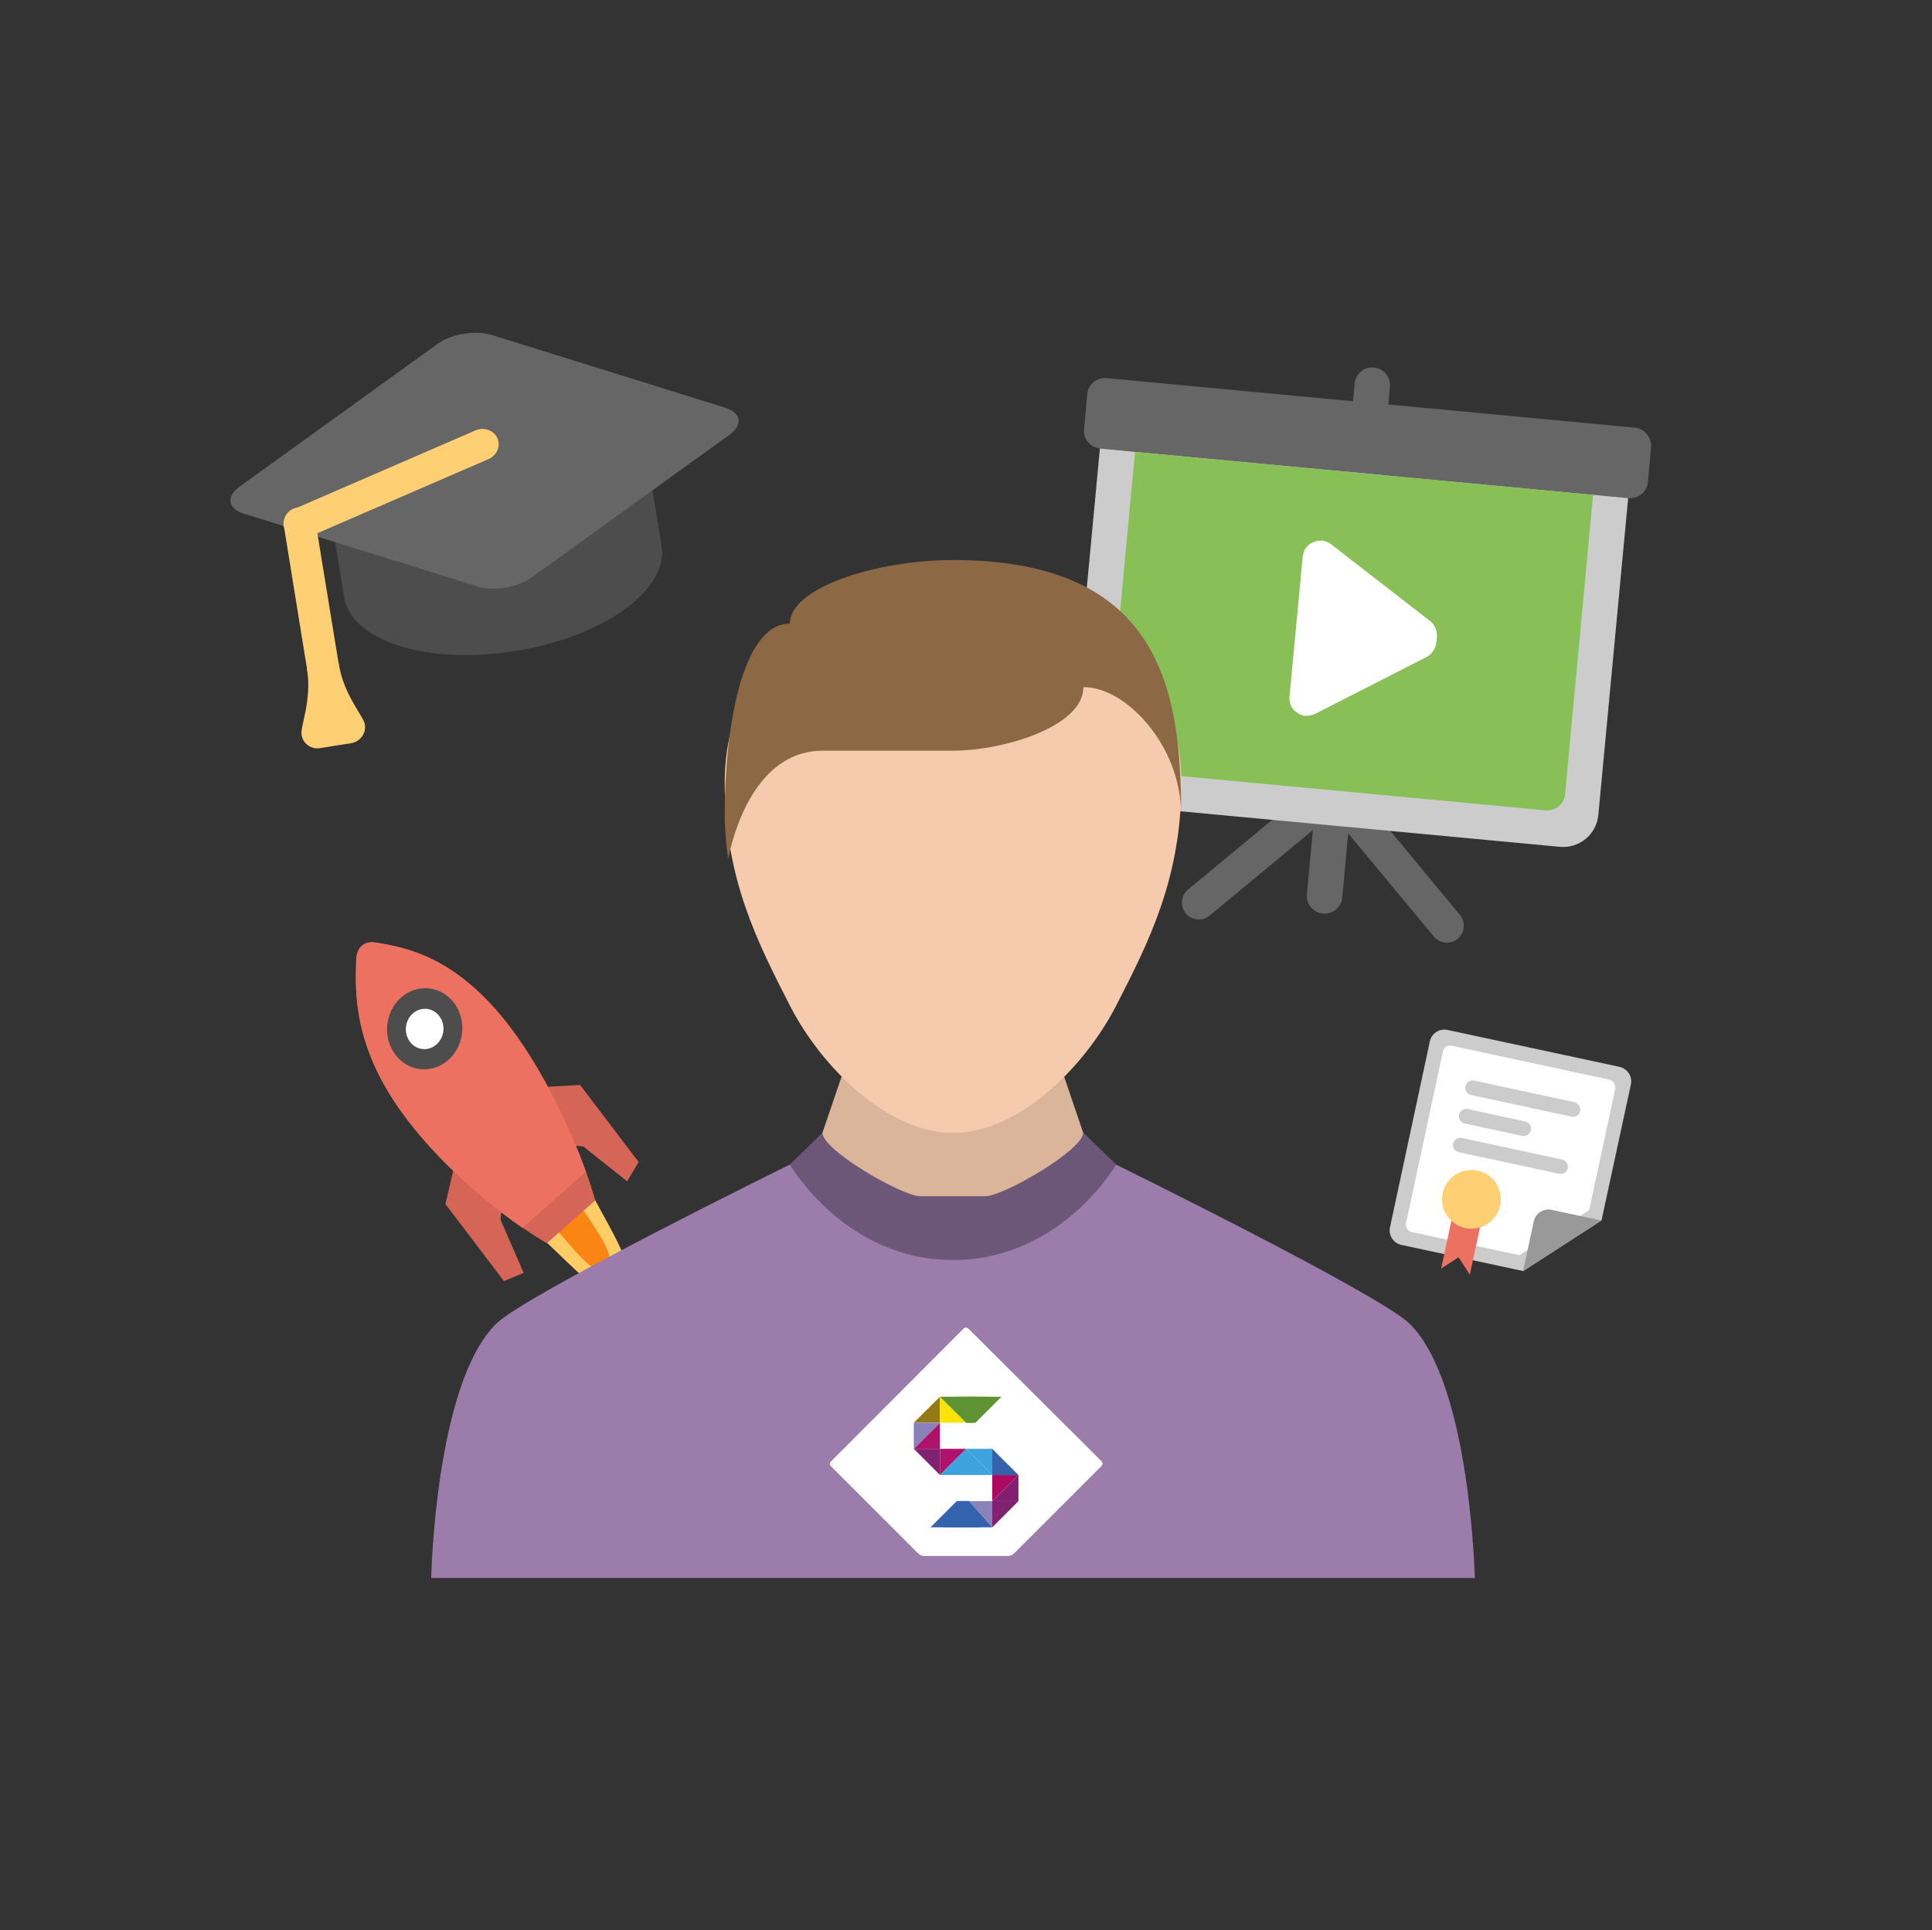
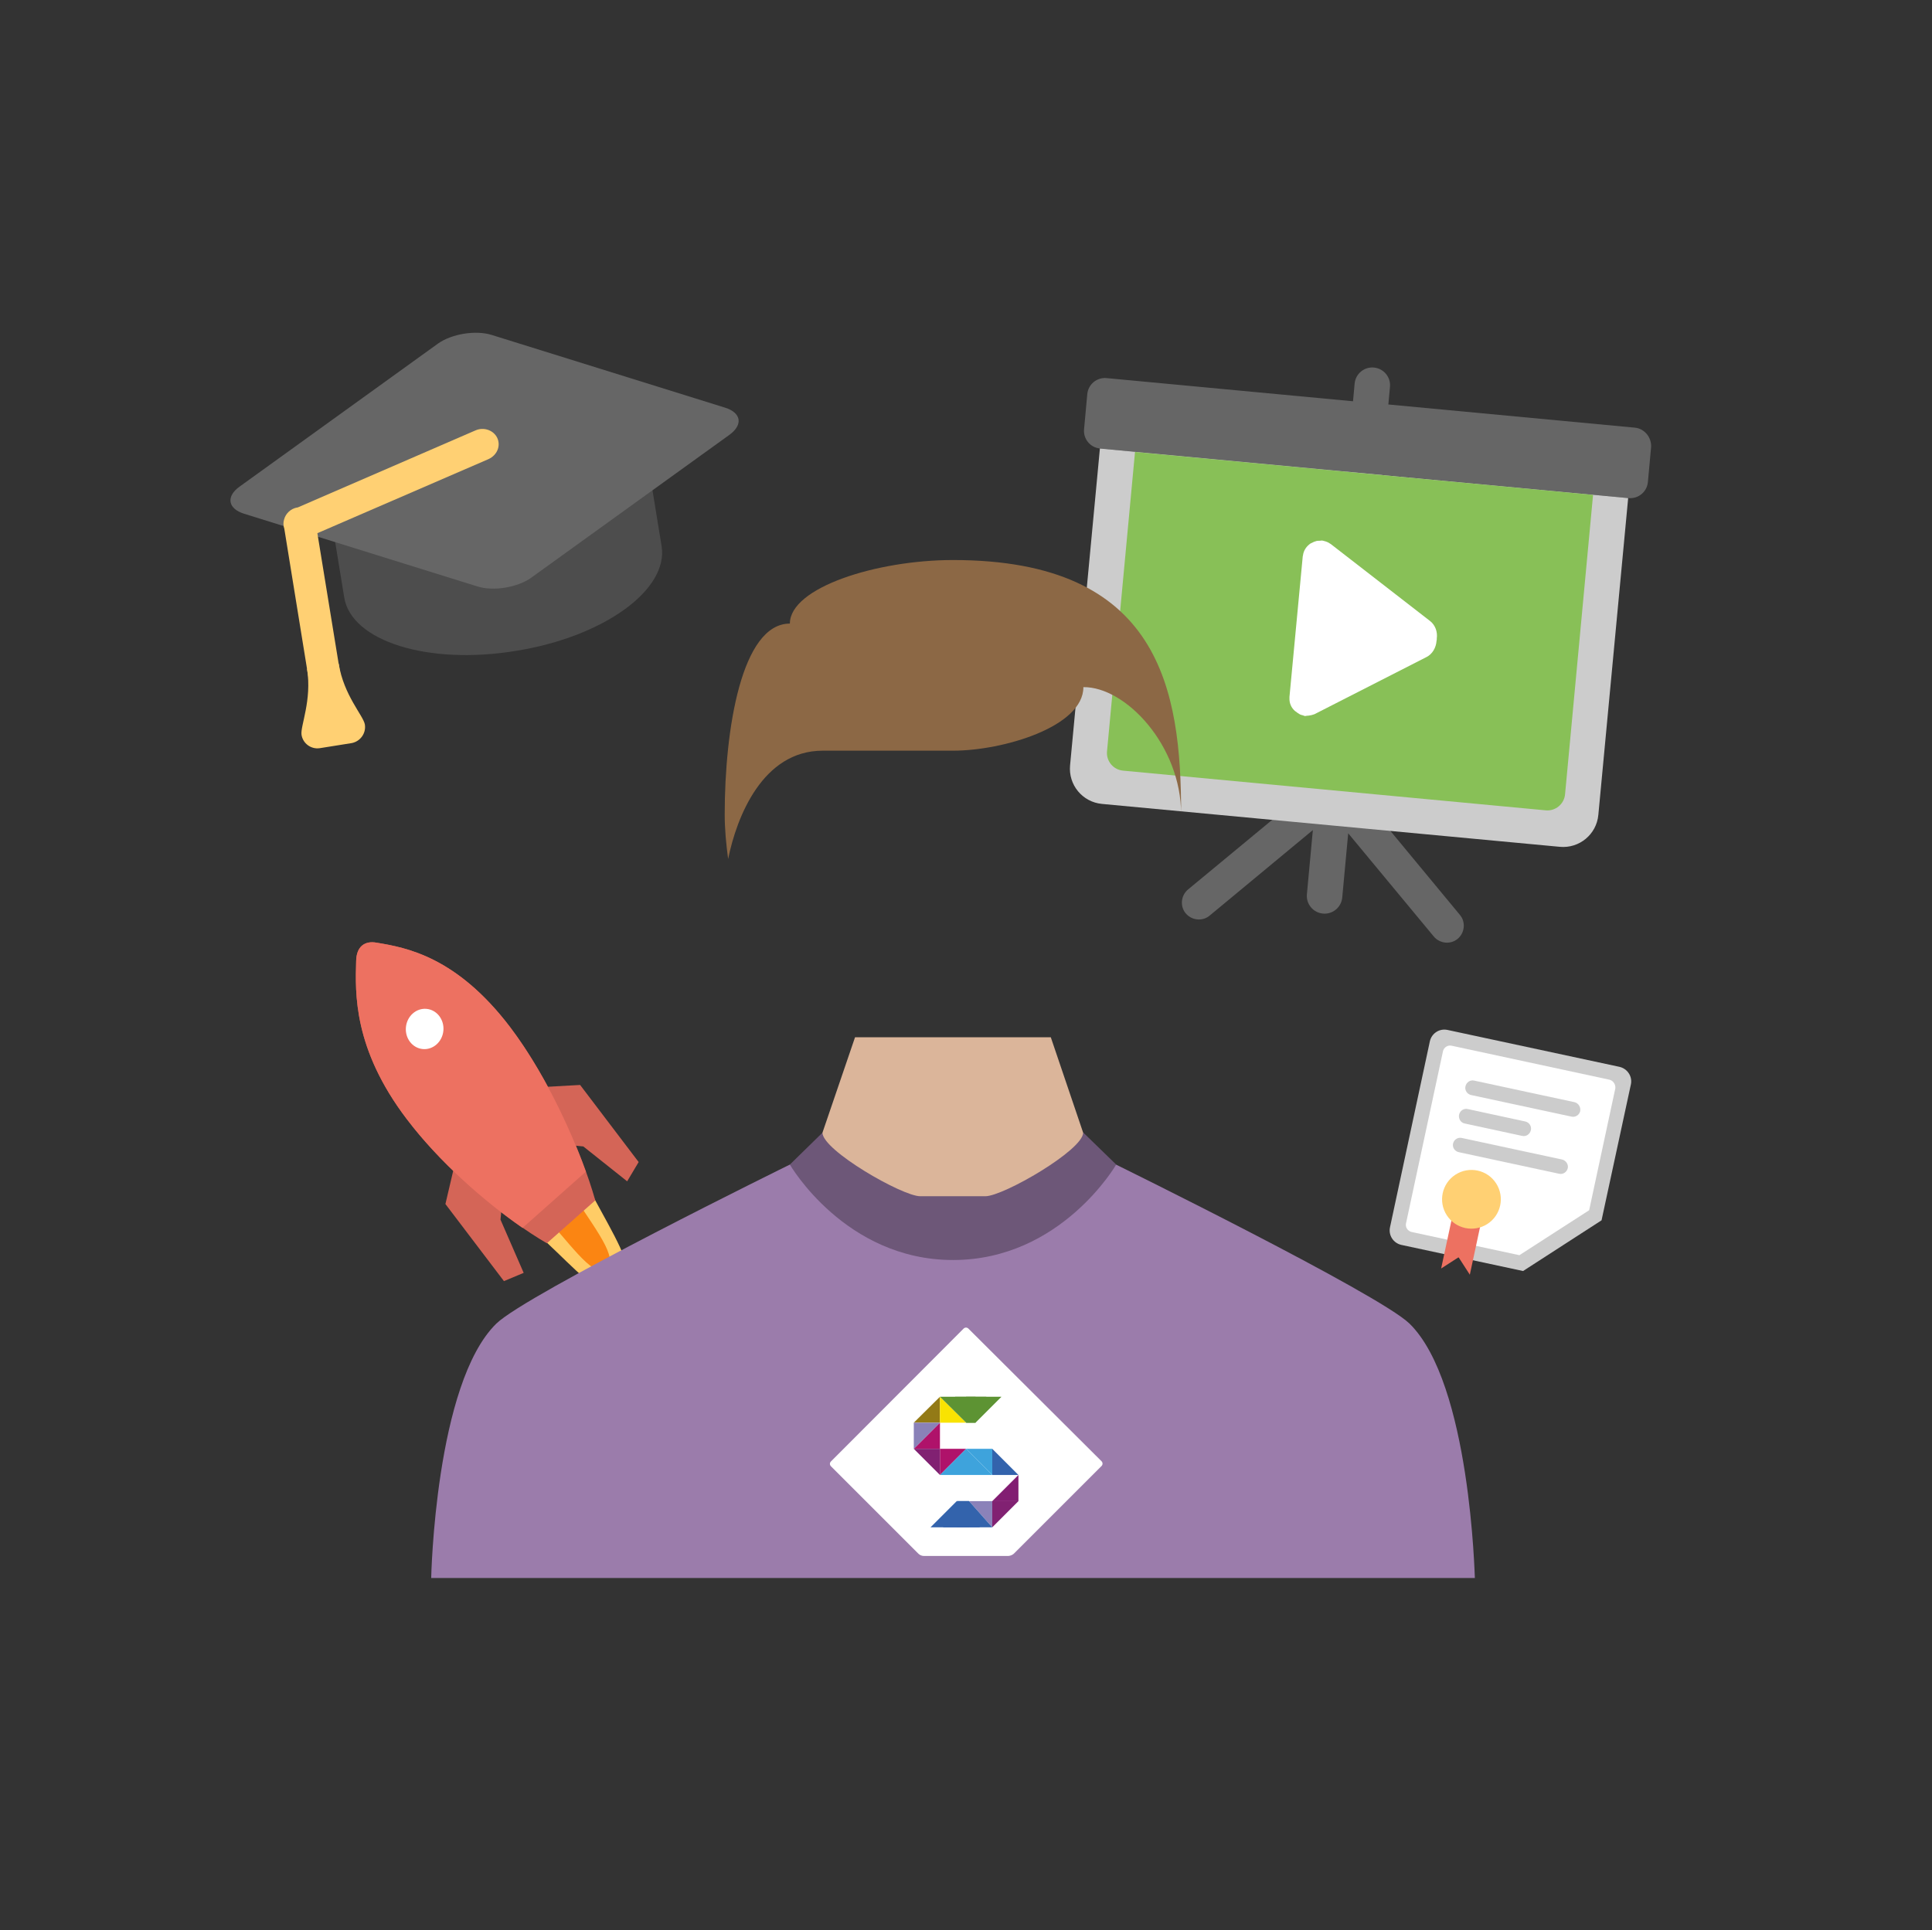
<svg xmlns="http://www.w3.org/2000/svg" version="1.1" id="Laag_1" x="0px" y="0px" viewBox="0 0 841.9 841.3" style="enable-background:new 0 0 841.9 841.3;" xml:space="preserve">
  <rect x="0" y="0" width="841.9" height="841.3" fill="#333333" stroke="none" />
  <style type="text/css"> .st0{fill-rule:evenodd;clip-rule:evenodd;fill:#D46557;} .st1{fill:#FFCC66;} .st2{fill:#FB8512;} .st3{fill:#D46557;} .st4{fill:#ED7161;} .st5{fill:#4D4D4D;} .st6{fill:#FFFFFF;} .st7{fill-rule:evenodd;clip-rule:evenodd;fill:#666666;} .st8{fill:#CCCCCC;} .st9{fill:#88C057;} .st10{fill-rule:evenodd;clip-rule:evenodd;fill:#4D4D4D;} .st11{fill:#666666;} .st12{fill-rule:evenodd;clip-rule:evenodd;fill:#FFD073;} .st13{fill:#FFD073;} .st14{fill:#999999;} .st15{fill-rule:evenodd;clip-rule:evenodd;fill:#CCCCCC;} .st16{fill:#9B7CAB;} .st17{fill:#6D5778;} .st18{fill:#DBB59A;} .st19{fill:#F6CBAD;} .st20{fill:#8C6845;} .st21{fill:#FFFFFF;stroke:#FFFFFF;stroke-width:2.545;stroke-linejoin:round;stroke-miterlimit:10;} .st22{fill:#AF126A;} .st23{fill:#937A16;} .st24{fill:#8A81B8;} .st25{fill:#F9E302;} .st26{fill:#5D9333;} .st27{fill:#3EA3DC;} .st28{fill:#812172;} .st29{fill:#3FA3DC;} .st30{fill:#AD0960;} .st31{fill:#821D72;} .st32{fill:#8B82B9;} .st33{fill:#3363AC;} </style>
  <g>
    <g id="Legs_00000157305069515159143620000012160969993780695210_">
      <g>
        <path class="st0" d="M201.2,494.5l10.9,14.4l7.3,9.5l-1.3,13.2l10.1,23.2l-8.6,3.6l-25.5-33.6L201.2,494.5z M223.8,474.5l29-1.6 l25.5,33.6l-5,8.4l-19.1-15.2l-12.2-1.2l-7.3-9.6L223.8,474.5z" />
      </g>
    </g>
    <g id="Flames_00000070113978910614341340000010329460582466807711_">
      <g>
        <path class="st1" d="M256.5,517.7c6.8,13.4,17.6,30.2,16.9,37.2c-0.5,5.3-4.1,8.5-9,8c-6.5-0.7-19.1-15.3-30.4-25.2L256.5,517.7z " />
      </g>
    </g>
    <g id="Flames_00000109027808975909372570000017077487671017269646_">
      <g>
        <path class="st2" d="M244.7,512c6.8,13.4,21.7,30.6,21,37.6c-0.5,4.6-0.9,4.4-4.5,4c-6.5-0.6-18.6-19.6-30-29.6L244.7,512z" />
      </g>
    </g>
    <g id="Body_00000019636362038267651670000018192416365804341926_">
      <g>
        <path class="st3" d="M164.2,410.9c12.7,2.1,34.7,6,58.1,36.8c17.2,22.7,31.2,54.6,37.1,75.5l-21.1,18.7 c-17.7-10.3-43.7-31.3-61.1-54.2c-23.3-30.7-22.4-54.8-22-68.8C155.3,412.6,158.9,409.9,164.2,410.9z" />
      </g>
    </g>
    <g id="Body_00000072986394417604633290000015492563547028912523_">
      <g>
        <path class="st4" d="M164.2,410.9c12.7,2.1,34.7,6,58.1,36.8c14,18.5,25.9,43.2,33,63l-27.6,24.5c-16.5-11.4-36.4-28.8-50.5-47.5 c-23.3-30.7-22.4-54.8-22-68.8C155.3,412.6,158.9,409.9,164.2,410.9z" />
      </g>
    </g>
    <g id="Glass_00000052089216000361662810000006399353023681669255_">
      <g>
-         <ellipse transform="matrix(9.822345e-02 -0.995 0.995 9.822345e-02 -279.289 588.644)" class="st5" cx="185.2" cy="448.4" rx="17.7" ry="16.4" />
-       </g>
+         </g>
    </g>
    <g id="Glass_00000003805909124681272740000017502062507276376735_">
      <g>
        <ellipse transform="matrix(9.822503e-02 -0.995 0.995 9.822503e-02 -279.291 588.624)" class="st6" cx="185.1" cy="448.4" rx="8.8" ry="8.2" />
      </g>
    </g>
  </g>
  <g>
    <g id="Stand">
      <g>
        <path class="st7" d="M712.4,186.4l-107.4-10.1l0.7-7.7c0.4-4.2-2.7-8-7-8.4c-4.2-0.4-8,2.7-8.4,7l-0.7,7.7l-107.4-10.1 c-4.2-0.4-8,2.7-8.4,7l-1.4,15.3c-0.4,4.2,2.7,8,7,8.4l107.4,10.1l-13,138.2c-1.8-0.1-3.6,0.4-5.1,1.7l-51,42.2 c-3.1,2.6-3.6,7.3-1,10.4c2.6,3.1,7.3,3.6,10.4,1l45-37.3l-2.6,28c-0.4,4.2,2.7,8,7,8.4c4.2,0.4,8-2.7,8.4-7l2.6-28l37.3,45 c2.6,3.1,7.3,3.6,10.4,1c3.1-2.6,3.6-7.3,1-10.4l-42.2-51c-1.2-1.5-2.9-2.4-4.7-2.6l13-138.2l107.4,10.1c4.2,0.4,8-2.7,8.4-7 l1.4-15.3C719.7,190.6,716.6,186.8,712.4,186.4z" />
      </g>
    </g>
    <g id="Base_3_">
      <g>
        <path class="st8" d="M479.3,195.5l-13,138.1c-0.8,8.5,5.4,16,13.9,16.8l199.5,18.7c8.5,0.8,16-5.4,16.8-13.9l13-138.1 L479.3,195.5z" />
      </g>
    </g>
    <g id="Container_1_">
      <g>
        <path class="st9" d="M494.6,197l-12.2,130.5c-0.4,4.2,2.7,8,7,8.4l184.2,17.3c4.2,0.4,8-2.7,8.4-7l12.2-130.5L494.6,197z" />
      </g>
    </g>
    <g id="Play">
      <g>
        <path class="st6" d="M623.2,270.7l-43.2-33.5c-0.7-0.5-1.4-0.9-2.3-1.2c-0.4-0.1-0.7-0.2-1.1-0.3c-0.2,0-0.3-0.1-0.5-0.1 c-0.4,0-0.7,0.1-1.1,0.1c-0.5,0-0.9,0-1.3,0.1c-0.8,0.2-1.5,0.5-2.2,0.9c-0.1,0.1-0.2,0.1-0.3,0.1c-1.8,1.2-3.1,3-3.4,5.2 c0,0,0,0.1,0,0.1c0,0.1-0.1,0.2-0.1,0.3l-5.8,61.4c0,0.1,0,0.2,0,0.3c0,0,0,0.1,0,0.1c-0.1,2.3,0.8,4.3,2.4,5.7 c0.1,0.1,0.2,0.1,0.3,0.2c0.6,0.5,1.2,0.9,1.9,1.3c0.4,0.2,0.9,0.3,1.3,0.4c0.3,0.1,0.6,0.3,1,0.3c0.2,0,0.3-0.1,0.5-0.1 c0.4,0,0.7-0.1,1.1-0.1c0.8-0.1,1.6-0.3,2.4-0.6l48.8-24.9c2.6-1.3,4.2-4.1,4.4-7.1c0-0.2,0.1-0.3,0.1-0.5c0-0.2,0-0.3,0-0.5 C626.5,275.5,625.5,272.5,623.2,270.7z" />
      </g>
    </g>
  </g>
  <g>
    <g id="Cap">
      <g>
        <path class="st10" d="M288.3,238l-7.9-48.4L142.1,212l7.9,48.4c3.1,19.1,36.6,29.6,74.8,23.3C263,277.6,291.4,257.1,288.3,238z" />
      </g>
    </g>
    <g id="Top_1_">
      <g>
        <path class="st11" d="M316,177.7l-101.7-31.7c-7-2.2-17.5-0.5-23.5,3.8l-86.4,62.3c-6,4.3-5.1,9.6,1.9,11.8L208,255.6 c7,2.2,17.5,0.5,23.5-3.8l86.4-62.3C323.9,185.1,323,179.9,316,177.7z" />
      </g>
    </g>
    <g id="String">
      <g>
        <path class="st12" d="M216.7,190.9c-1.6-3.4-5.9-4.9-9.5-3.3l-77.5,33.6c-0.1,0-0.1,0-0.2,0c-2.8,0.5-5,2.6-5.7,5.2 c-0.4,1.3-0.4,2.7,0.1,4.1l11,67.9c0.6,3.8,4.2,6.4,8,5.8c3.8-0.6,6.4-4.2,5.8-8l-10.4-63.8l74.6-32.3 C216.6,198.4,218.3,194.4,216.7,190.9z" />
      </g>
    </g>
    <g id="Tassel">
      <g>
        <path class="st13" d="M159,315.8c-0.6-3.8-9.2-12.7-11.4-26.5l-13.8,2.2c2.2,13.8-3,25-2.4,28.8c0.6,3.8,4.2,6.4,8,5.8l13.8-2.2 C157,323.2,159.6,319.6,159,315.8z" />
      </g>
    </g>
  </g>
  <g>
    <g id="File_00000070808268547027357890000008596870584114121118_">
      <g>
        <path class="st8" d="M705.7,465l-75-16.1c-3.5-0.7-6.8,1.5-7.6,4.9L605.7,535c-0.7,3.5,1.5,6.8,4.9,7.6l53.1,11.4l34.2-22.1 l12.8-59.3C711.4,469.2,709.2,465.8,705.7,465z" />
      </g>
    </g>
    <g id="Container_00000031179584368589176420000004962616475266650041_">
      <g>
        <path class="st6" d="M701.3,470.6l-68.7-14.8c-1.7-0.4-3.4,0.7-3.8,2.4l-16.1,75c-0.4,1.7,0.7,3.4,2.5,3.8l46.9,10.1l30.4-19.6 l11.4-53.1C704.1,472.7,703,471,701.3,470.6z" />
      </g>
    </g>
    <g id="Corner_00000097458272271453419210000008139835275778439351_">
      <g>
-         <path class="st14" d="M676,527.3c-3.4-0.7-6.8,1.5-7.6,4.9l-4.7,21.9l34.2-22.1L676,527.3z" />
-       </g>
+         </g>
    </g>
    <g id="Text_00000132057847652783350350000017143768357586405288_">
      <g>
        <path class="st15" d="M680.7,505.4L637,496c-1.7-0.4-3.4,0.7-3.8,2.4c-0.4,1.7,0.7,3.4,2.5,3.8l43.7,9.4c1.7,0.4,3.4-0.7,3.8-2.5 C683.5,507.5,682.4,505.8,680.7,505.4z M638.3,489.7l25,5.4c1.7,0.4,3.4-0.7,3.8-2.5c0.4-1.7-0.7-3.4-2.5-3.8l-25-5.4 c-1.7-0.4-3.4,0.7-3.8,2.5C635.5,487.7,636.6,489.4,638.3,489.7z M686.1,480.4l-43.7-9.4c-1.7-0.4-3.4,0.7-3.8,2.5 c-0.4,1.7,0.7,3.4,2.5,3.8l43.7,9.4c1.7,0.4,3.4-0.7,3.8-2.4C688.9,482.5,687.8,480.8,686.1,480.4z" />
      </g>
    </g>
    <g id="Ribbon_00000145020588635375085970000010386369999721342888_">
      <g>
        <polygon class="st4" points="632.7,531 628,552.9 635.6,548 640.5,555.6 645.2,533.7 " />
      </g>
    </g>
    <g id="Elipse_00000033352627135433465420000003534547686961136575_">
      <g>
        <ellipse transform="matrix(0.84 -0.543 0.543 0.84 -181.222 431.481)" class="st13" cx="641" cy="523" rx="12.8" ry="12.8" />
      </g>
    </g>
  </g>
  <g>
    <g id="T-Shirt_1_">
      <g>
        <path class="st16" d="M614.2,576.9c-13.4-13-127.9-69.3-127.9-69.3H344.2c0,0-114.5,56.3-127.9,69.3 c-26.7,26.1-28.4,110.9-28.4,110.9h454.8C642.6,687.9,640.9,603,614.2,576.9z" />
      </g>
    </g>
    <g id="Shirt_2_">
      <g>
        <path class="st17" d="M472.1,493.7H358.4l-14.2,13.9c0,0,24,41.6,71.1,41.6c47.1,0,71.1-41.6,71.1-41.6L472.1,493.7z" />
      </g>
    </g>
    <g id="Neck_4_">
      <g>
        <path class="st18" d="M457.9,452.1h-85.3l-14.2,41.6c0,7.7,34.8,27.7,42.6,27.7h28.4c7.8,0,42.6-20.1,42.6-27.7L457.9,452.1z" />
      </g>
    </g>
    <g id="Head_5_">
      <g>
-         <path class="st19" d="M415.3,258c-54.9,0-99.5,27.7-99.5,83.2c0,41.6,14.2,69.3,28.4,97.1c14.2,27.7,43.2,55.5,71.1,55.5 s56.8-27.7,71.1-55.5c14.2-27.7,28.4-55.5,28.4-97.1C514.7,285.7,470.2,258,415.3,258z" />
-       </g>
+         </g>
    </g>
    <g id="Hair_4_">
      <g>
        <path class="st20" d="M415.3,244.1c-33.3,0-71.1,12-71.1,27.7c-21,0-28.4,45.9-28.4,83.2c0,6.2,0.6,12.8,1.5,19.4 c3.7-18.3,15-47.2,41.2-47.2c24.5,0,15,0,56.8,0c21.8,0,56.8-10.4,56.8-27.7c18.4-0.2,42.6,25.4,42.6,55.5 C514.7,300.5,505.6,244.1,415.3,244.1z" />
      </g>
    </g>
  </g>
  <g>
    <path class="st6" d="M441.9,677.1l38.1-38.1c0.6-0.6,0.6-1.5,0-2.1L422,579.1c-0.6-0.6-1.5-0.6-2.1,0L362.1,637 c-0.6,0.6-0.6,1.5,0,2.1l38.1,38.1c0.7,0.7,1.6,1,2.5,1h36.7C440.3,678.1,441.2,677.8,441.9,677.1z" />
    <g>
      <polygon class="st21" points="436.5,608.8 436.5,608.8 436.5,608.8 " />
      <path class="st21" d="M398.2,631.5L398.2,631.5L398.2,631.5L398.2,631.5L398.2,631.5L398.2,631.5l11.4,11.4l22.8,0l0,11.4l-15.5,0 h0h0l-11.4,11.4l26.8,0l11.4-11.4l0-11.4l-11.4-11.4h-22.8l0-11.4l15.5,0l11.4-11.4l-26.8,0l-11.4,11.4v0h0l0,0V631.5z M398.2,631.5L398.2,631.5L398.2,631.5L398.2,631.5z" />
    </g>
    <path class="st6" d="M432.4,642.9L432.4,642.9L432.4,642.9L432.4,642.9z" />
    <path class="st22" d="M432.4,642.9L432.4,642.9" />
    <path class="st22" d="M409.6,642.9L409.6,642.9l-11.4-11.4L409.6,642.9z M398.2,631.5L398.2,631.5L398.2,631.5L398.2,631.5z" />
    <polyline class="st22" points="398.2,631.5 409.6,631.5 409.6,620.1 398.2,631.5 398.2,631.5 398.2,631.5 " />
    <polyline class="st23" points="398.2,620.1 409.6,620.1 409.6,608.8 398.2,620.1 398.2,620.1 398.2,620.1 " />
    <polyline class="st24" points="409.6,620.1 398.2,620.1 398.2,631.5 409.6,620.1 409.6,620.1 409.6,620.1 " />
    <polygon class="st25" points="421,620.1 409.6,608.8 409.6,608.8 409.6,620.1 " />
    <polygon class="st26" points="421,620.1 429.8,608.8 409.6,608.8 421,620.1 " />
    <polygon class="st26" points="425.1,620.1 436.4,608.8 416.2,608.8 425.1,620.1 " />
    <path class="st24" d="M409.6,642.9L409.6,642.9L409.6,642.9z" />
    <polygon class="st22" points="409.6,642.9 409.6,642.9 421,631.5 409.6,631.5 409.6,642.9 " />
    <polygon class="st27" points="409.6,642.9 432.4,642.9 421,631.5 " />
    <rect x="403.9" y="629.2" class="st28" width="0" height="16.1" />
    <polygon class="st28" points="409.6,642.9 409.6,631.5 398.2,631.5 " />
    <polygon class="st29" points="405.5,665.7 405.5,665.7 405.5,665.7 " />
-     <polyline class="st30" points="443.8,642.9 432.4,642.9 432.4,654.3 443.8,642.9 443.8,642.9 443.8,642.9 " />
    <polyline class="st28" points="443.8,654.3 432.4,654.3 432.4,665.7 443.8,654.3 443.8,654.3 443.8,654.3 " />
    <polyline class="st31" points="432.4,654.3 443.8,654.3 443.8,642.9 432.4,654.3 432.4,654.3 432.4,654.3 " />
    <polygon class="st32" points="422.3,654.3 432.4,665.7 432.4,665.7 432.4,654.3 " />
    <polygon class="st27" points="421,631.5 432.4,642.9 432.4,642.9 432.4,631.5 " />
    <polygon class="st33" points="432.4,631.5 432.4,642.9 443.8,642.9 " />
    <rect x="421" y="608.8" class="st26" width="4.1" height="11.4" />
    <g>
      <g>
        <polygon class="st33" points="422.3,654.3 410.9,665.7 432.4,665.7 422.3,654.3 " />
        <rect x="416.9" y="654.3" transform="matrix(-1 -1.224647e-16 1.224647e-16 -1 839.186 1319.936)" class="st33" width="5.3" height="11.4" />
      </g>
      <polygon class="st33" points="416.9,654.3 405.5,665.7 427,665.7 416.9,654.3 " />
    </g>
  </g>
</svg>